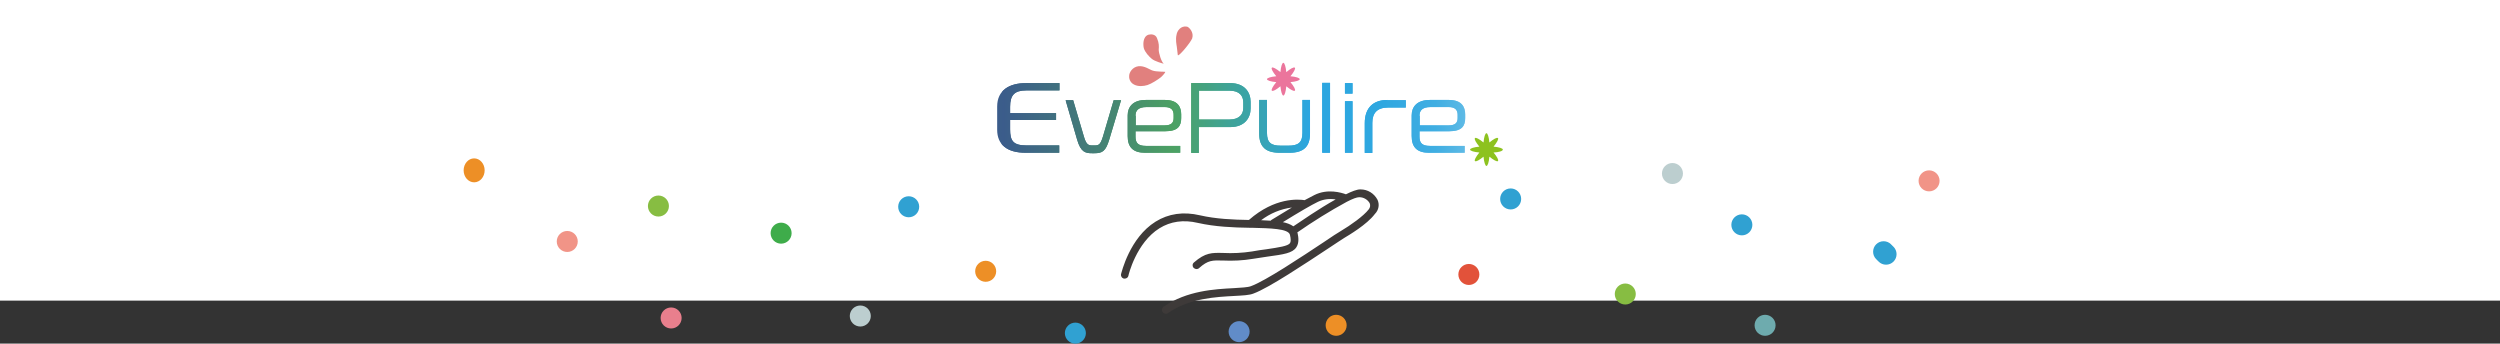
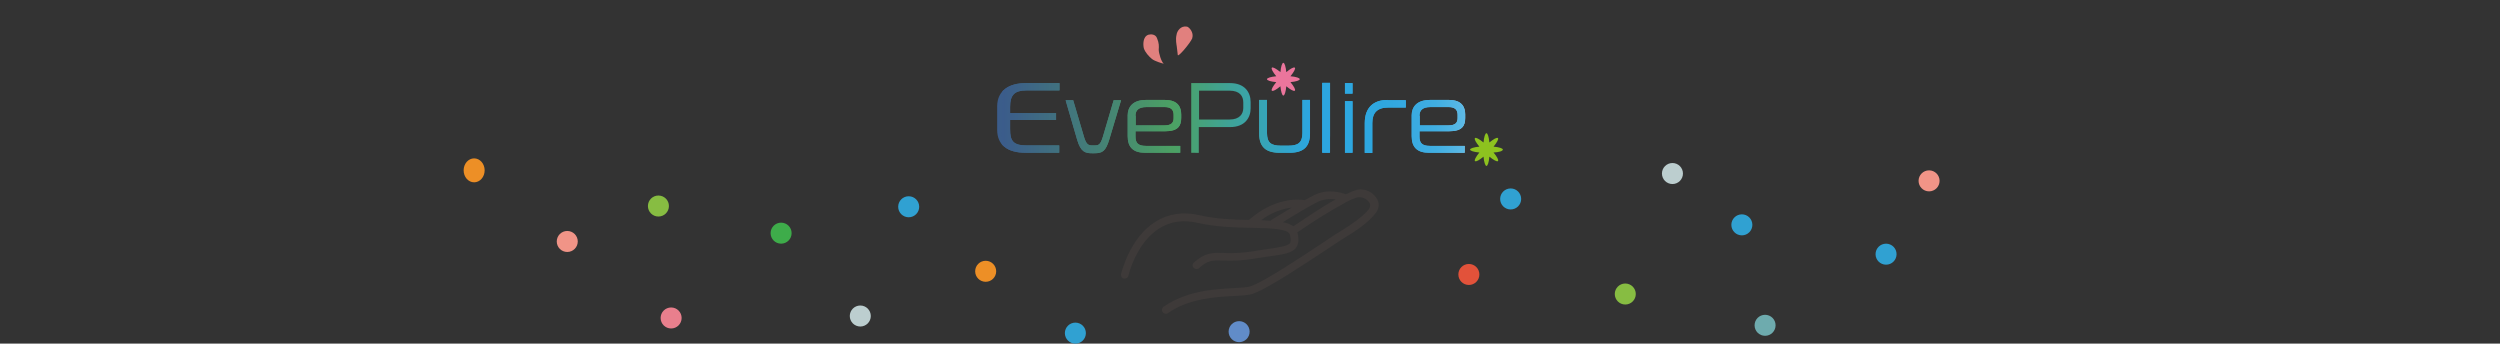
<svg xmlns="http://www.w3.org/2000/svg" id="_レイヤー_1" viewBox="0 0 1022.9 140.6">
  <rect x="0" y="0" width="1022.9" height="140.6" fill="#333333" stroke="none" />
  <defs>
    <style>.cls-1{clip-path:url(#clippath);}.cls-2{fill:none;}.cls-2,.cls-3,.cls-4,.cls-5,.cls-6,.cls-7,.cls-8,.cls-9,.cls-10,.cls-11,.cls-12,.cls-13,.cls-14,.cls-15,.cls-16,.cls-17,.cls-18,.cls-19,.cls-20,.cls-21,.cls-22,.cls-23,.cls-24,.cls-25,.cls-26,.cls-27,.cls-28,.cls-29,.cls-30,.cls-31,.cls-32,.cls-33,.cls-34,.cls-35{stroke-width:0px;}.cls-3{fill:url(#_名称未設定グラデーション_16);}.cls-4{fill:url(#_名称未設定グラデーション_10);}.cls-5{fill:url(#_名称未設定グラデーション_18);}.cls-6{fill:url(#_名称未設定グラデーション_13);}.cls-7{fill:url(#_名称未設定グラデーション_11);}.cls-8{fill:url(#_名称未設定グラデーション_14);}.cls-9{fill:url(#_名称未設定グラデーション_12);}.cls-10{fill:url(#_名称未設定グラデーション_15);}.cls-11{fill:url(#_名称未設定グラデーション_17);}.cls-36{clip-path:url(#clippath-1);}.cls-37{clip-path:url(#clippath-4);}.cls-38{clip-path:url(#clippath-3);}.cls-39{clip-path:url(#clippath-2);}.cls-40{clip-path:url(#clippath-7);}.cls-41{clip-path:url(#clippath-8);}.cls-42{clip-path:url(#clippath-6);}.cls-43{clip-path:url(#clippath-5);}.cls-12{fill:url(#_名称未設定グラデーション);}.cls-13{fill:url(#_名称未設定グラデーション_6);}.cls-14{fill:url(#_名称未設定グラデーション_7);}.cls-15{fill:url(#_名称未設定グラデーション_8);}.cls-16{fill:url(#_名称未設定グラデーション_2);}.cls-17{fill:url(#_名称未設定グラデーション_9);}.cls-18{fill:url(#_名称未設定グラデーション_5);}.cls-19{fill:url(#_名称未設定グラデーション_4);}.cls-20{fill:url(#_名称未設定グラデーション_3);}.cls-21{fill:#618cc8;}.cls-22{fill:#87bd42;}.cls-23{fill:#6eabae;}.cls-24{fill:#3e3a39;}.cls-25{fill:#3eac4a;}.cls-26{fill:#e2523a;}.cls-27{fill:#e1807e;}.cls-28{fill:#bccecf;}.cls-29{fill:#30a1d2;}.cls-30{fill:#8dc21f;}.cls-31{fill:#fff;}.cls-32{fill:#f19487;}.cls-33{fill:#ed8f26;}.cls-34{fill:#e97f8d;}.cls-35{fill:#eb759c;}</style>
    <linearGradient id="_名称未設定グラデーション" x1="625.28" y1="143.75" x2="374.02" y2="143.75" gradientTransform="translate(0 192) scale(1 -1)" gradientUnits="userSpaceOnUse">
      <stop offset="0" stop-color="#eaf1f6" />
      <stop offset=".01" stop-color="#c7e3f2" />
      <stop offset=".03" stop-color="#a3d5ee" />
      <stop offset=".05" stop-color="#83c8ea" />
      <stop offset=".07" stop-color="#67bde7" />
      <stop offset=".09" stop-color="#51b5e4" />
      <stop offset=".11" stop-color="#40aee2" />
      <stop offset=".15" stop-color="#35a9e1" />
      <stop offset=".19" stop-color="#2ea7e0" />
      <stop offset=".32" stop-color="#2ca6e0" />
      <stop offset=".56" stop-color="#4ca163" />
      <stop offset=".7" stop-color="#447f77" />
      <stop offset=".9" stop-color="#39548f" />
      <stop offset="1" stop-color="#354499" />
    </linearGradient>
    <clipPath id="clippath">
      <path class="cls-2" d="m419.8,34c-6.8,0-11.8,2.9-11.8,9.6v9.5c0,6.1,4.1,9.4,11.6,9.4h13.8v-3h-13.4c-5.5,0-6.7-1.9-6.7-6.6v-3.8h18.8v-2.8h-18.8v-2.6c0-4.8,1.8-6.7,6.6-6.7h13.6v-3h-13.7Z" />
    </clipPath>
    <linearGradient id="_名称未設定グラデーション_2" x1="608.99" y1="143.75" x2="379.06" y2="143.75" gradientTransform="translate(0 192) scale(1 -1)" gradientUnits="userSpaceOnUse">
      <stop offset="0" stop-color="#eaf1f6" />
      <stop offset=".01" stop-color="#c7e3f2" />
      <stop offset=".03" stop-color="#a3d5ee" />
      <stop offset=".05" stop-color="#83c8ea" />
      <stop offset=".07" stop-color="#67bde7" />
      <stop offset=".09" stop-color="#51b5e4" />
      <stop offset=".11" stop-color="#40aee2" />
      <stop offset=".15" stop-color="#35a9e1" />
      <stop offset=".19" stop-color="#2ea7e0" />
      <stop offset=".32" stop-color="#2ca6e0" />
      <stop offset=".56" stop-color="#4ca163" />
      <stop offset=".7" stop-color="#447f77" />
      <stop offset=".9" stop-color="#39548f" />
      <stop offset="1" stop-color="#354499" />
    </linearGradient>
    <linearGradient id="_名称未設定グラデーション_3" x1="608.99" y1="140.2" x2="379.06" y2="140.2" gradientTransform="translate(0 192) scale(1 -1)" gradientUnits="userSpaceOnUse">
      <stop offset="0" stop-color="#eaf1f6" />
      <stop offset=".01" stop-color="#c7e3f2" />
      <stop offset=".03" stop-color="#a3d5ee" />
      <stop offset=".05" stop-color="#83c8ea" />
      <stop offset=".07" stop-color="#67bde7" />
      <stop offset=".09" stop-color="#51b5e4" />
      <stop offset=".11" stop-color="#40aee2" />
      <stop offset=".15" stop-color="#35a9e1" />
      <stop offset=".19" stop-color="#2ea7e0" />
      <stop offset=".32" stop-color="#2ca6e0" />
      <stop offset=".56" stop-color="#4ca163" />
      <stop offset=".7" stop-color="#447f77" />
      <stop offset=".9" stop-color="#39548f" />
      <stop offset="1" stop-color="#354499" />
    </linearGradient>
    <clipPath id="clippath-1">
      <path class="cls-2" d="m455.7,40.9l-4.4,14.9c-1.1,3.6-1.8,3.7-3.7,3.7h-.5c-1.6,0-2.6-.1-3.6-3.6l-4.4-14.9h-3.1l4.7,16.1c1.5,5.2,3.4,5.6,6.2,5.6h.8c3.3,0,4.7-.7,6.2-5.7l4.8-16h-3v-.1Z" />
    </clipPath>
    <linearGradient id="_名称未設定グラデーション_4" x1="608.99" y1="140.25" x2="379.06" y2="140.25" gradientTransform="translate(0 192) scale(1 -1)" gradientUnits="userSpaceOnUse">
      <stop offset="0" stop-color="#eaf1f6" />
      <stop offset=".01" stop-color="#c7e3f2" />
      <stop offset=".03" stop-color="#a3d5ee" />
      <stop offset=".05" stop-color="#83c8ea" />
      <stop offset=".07" stop-color="#67bde7" />
      <stop offset=".09" stop-color="#51b5e4" />
      <stop offset=".11" stop-color="#40aee2" />
      <stop offset=".15" stop-color="#35a9e1" />
      <stop offset=".19" stop-color="#2ea7e0" />
      <stop offset=".32" stop-color="#2ca6e0" />
      <stop offset=".56" stop-color="#4ca163" />
      <stop offset=".7" stop-color="#447f77" />
      <stop offset=".9" stop-color="#39548f" />
      <stop offset="1" stop-color="#354499" />
    </linearGradient>
    <linearGradient id="_名称未設定グラデーション_5" x1="608.99" y1="140.3" x2="379.06" y2="140.3" gradientTransform="translate(0 192) scale(1 -1)" gradientUnits="userSpaceOnUse">
      <stop offset="0" stop-color="#eaf1f6" />
      <stop offset=".01" stop-color="#c7e3f2" />
      <stop offset=".03" stop-color="#a3d5ee" />
      <stop offset=".05" stop-color="#83c8ea" />
      <stop offset=".07" stop-color="#67bde7" />
      <stop offset=".09" stop-color="#51b5e4" />
      <stop offset=".11" stop-color="#40aee2" />
      <stop offset=".15" stop-color="#35a9e1" />
      <stop offset=".19" stop-color="#2ea7e0" />
      <stop offset=".32" stop-color="#2ca6e0" />
      <stop offset=".56" stop-color="#4ca163" />
      <stop offset=".7" stop-color="#447f77" />
      <stop offset=".9" stop-color="#39548f" />
      <stop offset="1" stop-color="#354499" />
    </linearGradient>
    <clipPath id="clippath-2">
      <path class="cls-2" d="m464.6,47.4c0-2,.9-3.6,4.6-3.6h7.3c2.8,0,3.7,1.3,3.7,3.2v1.3c0,1.9-.9,3-3.7,3h-11.8v-3.9h-.1Zm4.2-6.5c-5.4,0-7.4,3-7.4,6.3v8.5c0,4.5,2.2,6.8,7.1,6.8h14.4v-2.8h-14c-3.5,0-4.3-1.4-4.3-3.9v-2.1h12.2c5.2,0,6.5-2.2,6.5-5.4v-1.5c0-3-1.4-5.9-6.6-5.9,0,0-7.9,0-7.9,0Z" />
    </clipPath>
    <linearGradient id="_名称未設定グラデーション_6" x1="608.99" y1="140.3" x2="379.06" y2="140.3" gradientTransform="translate(0 192) scale(1 -1)" gradientUnits="userSpaceOnUse">
      <stop offset="0" stop-color="#eaf1f6" />
      <stop offset=".01" stop-color="#c7e3f2" />
      <stop offset=".03" stop-color="#a3d5ee" />
      <stop offset=".05" stop-color="#83c8ea" />
      <stop offset=".07" stop-color="#67bde7" />
      <stop offset=".09" stop-color="#51b5e4" />
      <stop offset=".11" stop-color="#40aee2" />
      <stop offset=".15" stop-color="#35a9e1" />
      <stop offset=".19" stop-color="#2ea7e0" />
      <stop offset=".32" stop-color="#2ca6e0" />
      <stop offset=".56" stop-color="#4ca163" />
      <stop offset=".7" stop-color="#447f77" />
      <stop offset=".9" stop-color="#39548f" />
      <stop offset="1" stop-color="#354499" />
    </linearGradient>
    <linearGradient id="_名称未設定グラデーション_7" x1="608.99" y1="143.7" x2="379.06" y2="143.7" gradientTransform="translate(0 192) scale(1 -1)" gradientUnits="userSpaceOnUse">
      <stop offset="0" stop-color="#eaf1f6" />
      <stop offset=".01" stop-color="#c7e3f2" />
      <stop offset=".03" stop-color="#a3d5ee" />
      <stop offset=".05" stop-color="#83c8ea" />
      <stop offset=".07" stop-color="#67bde7" />
      <stop offset=".09" stop-color="#51b5e4" />
      <stop offset=".11" stop-color="#40aee2" />
      <stop offset=".15" stop-color="#35a9e1" />
      <stop offset=".19" stop-color="#2ea7e0" />
      <stop offset=".32" stop-color="#2ca6e0" />
      <stop offset=".56" stop-color="#4ca163" />
      <stop offset=".7" stop-color="#447f77" />
      <stop offset=".9" stop-color="#39548f" />
      <stop offset="1" stop-color="#354499" />
    </linearGradient>
    <clipPath id="clippath-3">
      <path class="cls-2" d="m490.6,37.1h12.5c4.2,0,5.6,2.3,5.6,4.8v2.3c0,2.4-1.5,4.7-5.6,4.7h-12.5v-11.8Zm-3.2-3.1v28.6h3.1v-10.6h12.8c6.2,0,8.4-4,8.4-7.6v-2.7c0-3.9-2.4-7.7-8.4-7.7h-15.9Z" />
    </clipPath>
    <linearGradient id="_名称未設定グラデーション_8" x1="608.99" y1="143.7" x2="379.06" y2="143.7" gradientTransform="translate(0 192) scale(1 -1)" gradientUnits="userSpaceOnUse">
      <stop offset="0" stop-color="#eaf1f6" />
      <stop offset=".01" stop-color="#c7e3f2" />
      <stop offset=".03" stop-color="#a3d5ee" />
      <stop offset=".05" stop-color="#83c8ea" />
      <stop offset=".07" stop-color="#67bde7" />
      <stop offset=".09" stop-color="#51b5e4" />
      <stop offset=".11" stop-color="#40aee2" />
      <stop offset=".15" stop-color="#35a9e1" />
      <stop offset=".19" stop-color="#2ea7e0" />
      <stop offset=".32" stop-color="#2ca6e0" />
      <stop offset=".56" stop-color="#4ca163" />
      <stop offset=".7" stop-color="#447f77" />
      <stop offset=".9" stop-color="#39548f" />
      <stop offset="1" stop-color="#354499" />
    </linearGradient>
    <linearGradient id="_名称未設定グラデーション_9" x1="608.99" y1="140.3" x2="379.06" y2="140.3" gradientTransform="translate(0 192) scale(1 -1)" gradientUnits="userSpaceOnUse">
      <stop offset="0" stop-color="#eaf1f6" />
      <stop offset=".01" stop-color="#c7e3f2" />
      <stop offset=".03" stop-color="#a3d5ee" />
      <stop offset=".05" stop-color="#83c8ea" />
      <stop offset=".07" stop-color="#67bde7" />
      <stop offset=".09" stop-color="#51b5e4" />
      <stop offset=".11" stop-color="#40aee2" />
      <stop offset=".15" stop-color="#35a9e1" />
      <stop offset=".19" stop-color="#2ea7e0" />
      <stop offset=".32" stop-color="#2ca6e0" />
      <stop offset=".56" stop-color="#4ca163" />
      <stop offset=".7" stop-color="#447f77" />
      <stop offset=".9" stop-color="#39548f" />
      <stop offset="1" stop-color="#354499" />
    </linearGradient>
    <clipPath id="clippath-4">
      <path class="cls-2" d="m532.9,40.9v13.5c0,4-1.8,5.2-5.7,5.2h-3.2c-3.9,0-5.6-1.2-5.6-5.2v-13.5h-3.2v13.7c0,5.5,2.7,7.9,8.4,7.9h4c5.8,0,8.4-2.5,8.4-7.9v-13.7h-3.1Z" />
    </clipPath>
    <linearGradient id="_名称未設定グラデーション_10" x1="608.99" y1="140.3" x2="379.06" y2="140.3" gradientTransform="translate(0 192) scale(1 -1)" gradientUnits="userSpaceOnUse">
      <stop offset="0" stop-color="#eaf1f6" />
      <stop offset=".01" stop-color="#c7e3f2" />
      <stop offset=".03" stop-color="#a3d5ee" />
      <stop offset=".05" stop-color="#83c8ea" />
      <stop offset=".07" stop-color="#67bde7" />
      <stop offset=".09" stop-color="#51b5e4" />
      <stop offset=".11" stop-color="#40aee2" />
      <stop offset=".15" stop-color="#35a9e1" />
      <stop offset=".19" stop-color="#2ea7e0" />
      <stop offset=".32" stop-color="#2ca6e0" />
      <stop offset=".56" stop-color="#4ca163" />
      <stop offset=".7" stop-color="#447f77" />
      <stop offset=".9" stop-color="#39548f" />
      <stop offset="1" stop-color="#354499" />
    </linearGradient>
    <linearGradient id="_名称未設定グラデーション_11" x1="608.99" y1="143.8" x2="379.06" y2="143.8" gradientTransform="translate(0 192) scale(1 -1)" gradientUnits="userSpaceOnUse">
      <stop offset="0" stop-color="#eaf1f6" />
      <stop offset=".01" stop-color="#c7e3f2" />
      <stop offset=".03" stop-color="#a3d5ee" />
      <stop offset=".05" stop-color="#83c8ea" />
      <stop offset=".07" stop-color="#67bde7" />
      <stop offset=".09" stop-color="#51b5e4" />
      <stop offset=".11" stop-color="#40aee2" />
      <stop offset=".15" stop-color="#35a9e1" />
      <stop offset=".19" stop-color="#2ea7e0" />
      <stop offset=".32" stop-color="#2ca6e0" />
      <stop offset=".56" stop-color="#4ca163" />
      <stop offset=".7" stop-color="#447f77" />
      <stop offset=".9" stop-color="#39548f" />
      <stop offset="1" stop-color="#354499" />
    </linearGradient>
    <clipPath id="clippath-5">
      <rect class="cls-2" x="541" y="33.9" width="3.2" height="28.6" />
    </clipPath>
    <linearGradient id="_名称未設定グラデーション_12" x1="608.99" y1="143.75" x2="379.06" y2="143.75" gradientTransform="translate(0 192) scale(1 -1)" gradientUnits="userSpaceOnUse">
      <stop offset="0" stop-color="#eaf1f6" />
      <stop offset=".01" stop-color="#c7e3f2" />
      <stop offset=".03" stop-color="#a3d5ee" />
      <stop offset=".05" stop-color="#83c8ea" />
      <stop offset=".07" stop-color="#67bde7" />
      <stop offset=".09" stop-color="#51b5e4" />
      <stop offset=".11" stop-color="#40aee2" />
      <stop offset=".15" stop-color="#35a9e1" />
      <stop offset=".19" stop-color="#2ea7e0" />
      <stop offset=".32" stop-color="#2ca6e0" />
      <stop offset=".56" stop-color="#4ca163" />
      <stop offset=".7" stop-color="#447f77" />
      <stop offset=".9" stop-color="#39548f" />
      <stop offset="1" stop-color="#354499" />
    </linearGradient>
    <linearGradient id="_名称未設定グラデーション_13" x1="608.99" y1="143.75" x2="379.06" y2="143.75" gradientTransform="translate(0 192) scale(1 -1)" gradientUnits="userSpaceOnUse">
      <stop offset="0" stop-color="#eaf1f6" />
      <stop offset=".01" stop-color="#c7e3f2" />
      <stop offset=".03" stop-color="#a3d5ee" />
      <stop offset=".05" stop-color="#83c8ea" />
      <stop offset=".07" stop-color="#67bde7" />
      <stop offset=".09" stop-color="#51b5e4" />
      <stop offset=".11" stop-color="#40aee2" />
      <stop offset=".15" stop-color="#35a9e1" />
      <stop offset=".19" stop-color="#2ea7e0" />
      <stop offset=".32" stop-color="#2ca6e0" />
      <stop offset=".56" stop-color="#4ca163" />
      <stop offset=".7" stop-color="#447f77" />
      <stop offset=".9" stop-color="#39548f" />
      <stop offset="1" stop-color="#354499" />
    </linearGradient>
    <clipPath id="clippath-6">
      <path class="cls-2" d="m550.3,62.5h3.1v-21.1h-3.1v21.1Zm0-24.2h3.1v-4.3h-3.1v4.3Z" />
    </clipPath>
    <linearGradient id="_名称未設定グラデーション_14" x1="608.99" y1="143.75" x2="379.06" y2="143.75" gradientTransform="translate(0 192) scale(1 -1)" gradientUnits="userSpaceOnUse">
      <stop offset="0" stop-color="#eaf1f6" />
      <stop offset=".01" stop-color="#c7e3f2" />
      <stop offset=".03" stop-color="#a3d5ee" />
      <stop offset=".05" stop-color="#83c8ea" />
      <stop offset=".07" stop-color="#67bde7" />
      <stop offset=".09" stop-color="#51b5e4" />
      <stop offset=".11" stop-color="#40aee2" />
      <stop offset=".15" stop-color="#35a9e1" />
      <stop offset=".19" stop-color="#2ea7e0" />
      <stop offset=".32" stop-color="#2ca6e0" />
      <stop offset=".56" stop-color="#4ca163" />
      <stop offset=".7" stop-color="#447f77" />
      <stop offset=".9" stop-color="#39548f" />
      <stop offset="1" stop-color="#354499" />
    </linearGradient>
    <linearGradient id="_名称未設定グラデーション_15" x1="608.99" y1="140.25" x2="379.06" y2="140.25" gradientTransform="translate(0 192) scale(1 -1)" gradientUnits="userSpaceOnUse">
      <stop offset="0" stop-color="#eaf1f6" />
      <stop offset=".01" stop-color="#c7e3f2" />
      <stop offset=".03" stop-color="#a3d5ee" />
      <stop offset=".05" stop-color="#83c8ea" />
      <stop offset=".07" stop-color="#67bde7" />
      <stop offset=".09" stop-color="#51b5e4" />
      <stop offset=".11" stop-color="#40aee2" />
      <stop offset=".15" stop-color="#35a9e1" />
      <stop offset=".19" stop-color="#2ea7e0" />
      <stop offset=".32" stop-color="#2ca6e0" />
      <stop offset=".56" stop-color="#4ca163" />
      <stop offset=".7" stop-color="#447f77" />
      <stop offset=".9" stop-color="#39548f" />
      <stop offset="1" stop-color="#354499" />
    </linearGradient>
    <clipPath id="clippath-7">
      <path class="cls-2" d="m567.6,40.9c-5.5,0-9.2,3-9.2,9.5v12.2h3.1v-12.3c0-4.1,2-6.3,6.5-6.3h7.2v-3h-7.6v-.1Z" />
    </clipPath>
    <linearGradient id="_名称未設定グラデーション_16" x1="608.99" y1="140.25" x2="379.06" y2="140.25" gradientTransform="translate(0 192) scale(1 -1)" gradientUnits="userSpaceOnUse">
      <stop offset="0" stop-color="#eaf1f6" />
      <stop offset=".01" stop-color="#c7e3f2" />
      <stop offset=".03" stop-color="#a3d5ee" />
      <stop offset=".05" stop-color="#83c8ea" />
      <stop offset=".07" stop-color="#67bde7" />
      <stop offset=".09" stop-color="#51b5e4" />
      <stop offset=".11" stop-color="#40aee2" />
      <stop offset=".15" stop-color="#35a9e1" />
      <stop offset=".19" stop-color="#2ea7e0" />
      <stop offset=".32" stop-color="#2ca6e0" />
      <stop offset=".56" stop-color="#4ca163" />
      <stop offset=".7" stop-color="#447f77" />
      <stop offset=".9" stop-color="#39548f" />
      <stop offset="1" stop-color="#354499" />
    </linearGradient>
    <linearGradient id="_名称未設定グラデーション_17" x1="608.99" y1="140.3" x2="379.06" y2="140.3" gradientTransform="translate(0 192) scale(1 -1)" gradientUnits="userSpaceOnUse">
      <stop offset="0" stop-color="#eaf1f6" />
      <stop offset=".01" stop-color="#c7e3f2" />
      <stop offset=".03" stop-color="#a3d5ee" />
      <stop offset=".05" stop-color="#83c8ea" />
      <stop offset=".07" stop-color="#67bde7" />
      <stop offset=".09" stop-color="#51b5e4" />
      <stop offset=".11" stop-color="#40aee2" />
      <stop offset=".15" stop-color="#35a9e1" />
      <stop offset=".19" stop-color="#2ea7e0" />
      <stop offset=".32" stop-color="#2ca6e0" />
      <stop offset=".56" stop-color="#4ca163" />
      <stop offset=".7" stop-color="#447f77" />
      <stop offset=".9" stop-color="#39548f" />
      <stop offset="1" stop-color="#354499" />
    </linearGradient>
    <clipPath id="clippath-8">
      <path class="cls-2" d="m580.8,47.4c0-2,.9-3.6,4.6-3.6h7.3c2.8,0,3.7,1.3,3.7,3.2v1.3c0,1.9-.9,3-3.7,3h-11.8v-3.9h-.1Zm4.2-6.5c-5.4,0-7.4,3-7.4,6.3v8.5c0,4.5,2.2,6.8,7.1,6.8h14.6v-2.8h-14.2c-3.5,0-4.3-1.4-4.3-3.9v-2.1h12.2c5.2,0,6.5-2.2,6.5-5.4v-1.5c0-3-1.4-5.9-6.6-5.9,0,0-7.9,0-7.9,0Z" />
    </clipPath>
    <linearGradient id="_名称未設定グラデーション_18" x1="628.34" y1="140.3" x2="256.62" y2="140.3" gradientTransform="translate(0 192) scale(1 -1)" gradientUnits="userSpaceOnUse">
      <stop offset="0" stop-color="#eaf1f6" />
      <stop offset=".01" stop-color="#c7e3f2" />
      <stop offset=".03" stop-color="#a3d5ee" />
      <stop offset=".05" stop-color="#83c8ea" />
      <stop offset=".07" stop-color="#67bde7" />
      <stop offset=".09" stop-color="#51b5e4" />
      <stop offset=".11" stop-color="#40aee2" />
      <stop offset=".15" stop-color="#35a9e1" />
      <stop offset=".19" stop-color="#2ea7e0" />
      <stop offset=".32" stop-color="#2ca6e0" />
      <stop offset=".56" stop-color="#4ca163" />
      <stop offset=".7" stop-color="#447f77" />
      <stop offset=".9" stop-color="#39548f" />
      <stop offset="1" stop-color="#354499" />
    </linearGradient>
  </defs>
-   <rect class="cls-31" width="1022.9" height="123" />
  <path class="cls-24" d="m563.6,81.7c-1.4-2.6-4-4.2-6.9-4.2h-.2c-1.3,0-3.4.8-5.8,2-1.9-.7-7.5-2.4-12.9.3-1,.5-2.4,1.3-4,2.1-2.6-.4-12.2-1.2-22.8,8.1-6.4-.1-13.5-.4-20-1.9-6.8-1.6-12.9-.7-18.2,2.6-10.6,6.6-13.9,20.8-14.1,21.4-.2.9.3,1.7,1.2,1.9h.3c.7,0,1.4-.5,1.5-1.2,0-.2,3.2-13.5,12.7-19.4,4.5-2.8,9.8-3.6,15.7-2.2,7.1,1.6,14.5,1.9,21.2,2h.9c7.4.2,15,.3,15.6,2.9.4,1.7.4,2.8,0,3.4-.9,1.2-4.4,1.7-9.7,2.5-1.7.2-3.7.5-5.9.9-3.9.6-7.8.8-11.8.6-4.5-.1-7.2-.2-11.9,3.9-.7.6-.7,1.6-.1,2.2s1.6.7,2.2.1c3.7-3.3,5.5-3.2,9.7-3.1,4.1.2,8.3,0,12.4-.7,2.2-.3,4.2-.6,5.9-.9,6.6-.9,10.2-1.4,11.8-3.8,1.2-1.8.9-4.1.5-5.9l-.1-.2c6.5-4.5,13.2-8.7,20.2-12.5h0l.2-.1c2.3-1.2,4-1.8,4.9-1.8h.1c1.7,0,3.3.9,4.2,2.4.4.9.2,1.9-.4,2.6-2.1,2.7-7.3,6.4-11.5,8.9-1.1.6-3.5,2.2-6.9,4.5-8.9,5.9-23.9,15.9-29.8,18-1.3.5-4,.6-7,.8-7.7.4-19.2,1-28.7,7.6-.7.5-.9,1.5-.4,2.2h0c.3.4.8.7,1.3.7.3,0,.6-.1.9-.3,8.7-6.1,19.8-6.6,27.1-7,3.5-.2,6.2-.3,7.9-1,6.3-2.3,21.4-12.4,30.5-18.4,3.2-2.1,5.7-3.8,6.7-4.4,1.5-.9,9.2-5.4,12.4-9.7,1.7-1.7,2-4,1.1-5.9Zm-43.7,8.6c-1.2-.1-2.6-.1-3.9-.2,3.7-2.8,8-4.6,12.6-5.2-2.8,1.7-5.8,3.5-8.4,5.1-.1.1-.2.2-.3.3Zm9.3,2.3c-1.3-.9-2.8-1.4-4.3-1.7,6.8-4.2,11.8-7.1,14.3-8.3,2.3-1.1,4.8-1.4,7.3-1-6.7,3.7-14.3,9-17.3,11h0Z" />
  <path class="cls-24" d="m404.7,103.4c-.1.1-.2.1-.2.1l.2-.1Z" />
  <circle class="cls-28" cx="352" cy="129.3" r="4.3" />
  <circle class="cls-28" cx="684.3" cy="71" r="4.3" />
  <circle class="cls-29" cx="618.1" cy="81.4" r="4.3" />
  <ellipse class="cls-33" cx="194" cy="69.7" rx="4.3" ry="4.9" />
  <circle class="cls-22" cx="665" cy="120.3" r="4.3" />
  <circle class="cls-22" cx="269.4" cy="84.3" r="4.3" />
  <circle class="cls-29" cx="440" cy="136.3" r="4.3" />
  <circle class="cls-21" cx="507" cy="135.7" r="4.3" />
  <circle class="cls-33" cx="403.3" cy="111" r="4.3" />
  <circle class="cls-26" cx="601" cy="112.3" r="4.3" />
-   <circle class="cls-33" cx="546.7" cy="133.1" r="4.3" />
-   <circle class="cls-29" cx="770.7" cy="103" r="4.3" />
  <circle class="cls-29" cx="771.7" cy="104" r="4.3" />
  <circle class="cls-23" cx="722.2" cy="133.1" r="4.3" />
  <circle class="cls-34" cx="274.6" cy="130.1" r="4.3" />
  <circle class="cls-25" cx="319.6" cy="95.4" r="4.3" />
  <circle class="cls-29" cx="371.8" cy="84.6" r="4.3" />
  <circle class="cls-29" cx="712.7" cy="92" r="4.3" />
  <circle class="cls-32" cx="232.1" cy="98.8" r="4.3" />
  <circle class="cls-32" cx="789.3" cy="74" r="4.3" />
  <path id="SVGID" class="cls-12" d="m419.8,34c-6.8,0-11.8,2.9-11.8,9.6v9.5c0,6.1,4.1,9.4,11.6,9.4h13.8v-3h-13.4c-5.5,0-6.7-1.9-6.7-6.6v-3.8h18.8v-2.8h-18.8v-2.6c0-4.8,1.8-6.7,6.6-6.7h13.6v-3h-13.7Z" />
  <g class="cls-1">
    <polygon class="cls-16" points="433.4 62.8 409.8 62.5 410.2 33.7 433.8 34 433.4 62.8" />
  </g>
  <path id="SVGID-2" class="cls-20" d="m455.7,40.9l-4.4,14.9c-1.1,3.6-1.8,3.7-3.7,3.7h-.5c-1.6,0-2.6-.1-3.6-3.6l-4.4-14.9h-3.1l4.7,16.1c1.5,5.2,3.4,5.6,6.2,5.6h.8c3.3,0,4.7-.7,6.2-5.7l4.8-16h-3v-.1Z" />
  <g class="cls-36">
    <polygon class="cls-19" points="458.8 62.9 435.8 62.6 436.1 40.6 459.1 40.9 458.8 62.9" />
  </g>
  <path id="SVGID-3" class="cls-18" d="m464.6,47.4c0-2,.9-3.6,4.6-3.6h7.3c2.8,0,3.7,1.3,3.7,3.2v1.3c0,1.9-.9,3-3.7,3h-11.8v-3.9h-.1Zm4.2-6.5c-5.4,0-7.4,3-7.4,6.3v8.5c0,4.5,2.2,6.8,7.1,6.8h14.4v-2.8h-14c-3.5,0-4.3-1.4-4.3-3.9v-2.1h12.2c5.2,0,6.5-2.2,6.5-5.4v-1.5c0-3-1.4-5.9-6.6-5.9,0,0-7.9,0-7.9,0Z" />
  <g class="cls-39">
    <polygon class="cls-13" points="483.3 62.8 461.1 62.5 461.4 40.6 483.5 40.9 483.3 62.8" />
  </g>
-   <path id="SVGID-4" class="cls-14" d="m490.6,37.1h12.5c4.2,0,5.6,2.3,5.6,4.8v2.3c0,2.4-1.5,4.7-5.6,4.7h-12.5v-11.8Zm-3.2-3.1v28.6h3.1v-10.6h12.8c6.2,0,8.4-4,8.4-7.6v-2.7c0-3.9-2.4-7.7-8.4-7.7h-15.9Z" />
  <g class="cls-38">
    <polygon class="cls-15" points="511.8 62.9 487.1 62.5 487.4 33.7 512.2 34 511.8 62.9" />
  </g>
  <path id="SVGID-5" class="cls-17" d="m532.9,40.9v13.5c0,4-1.8,5.2-5.7,5.2h-3.2c-3.9,0-5.6-1.2-5.6-5.2v-13.5h-3.2v13.7c0,5.5,2.7,7.9,8.4,7.9h4c5.8,0,8.4-2.5,8.4-7.9v-13.7h-3.1Z" />
  <g class="cls-37">
    <polygon class="cls-4" points="536 62.8 514.9 62.5 515.2 40.6 536.3 40.9 536 62.8" />
  </g>
  <rect id="SVGID-6" class="cls-7" x="541" y="33.9" width="3.2" height="28.6" />
  <g class="cls-43">
    <polygon class="cls-9" points="544.1 62.6 540.6 62.5 541 33.9 544.5 33.9 544.1 62.6" />
  </g>
  <path id="SVGID-7" class="cls-6" d="m550.3,62.5h3.1v-21.1h-3.1v21.1Zm0-24.2h3.1v-4.3h-3.1v4.3Z" />
  <g class="cls-42">
    <polygon class="cls-8" points="553.4 62.6 549.9 62.5 550.3 33.9 553.8 34 553.4 62.6" />
  </g>
  <path id="SVGID-8" class="cls-10" d="m567.6,40.9c-5.5,0-9.2,3-9.2,9.5v12.2h3.1v-12.3c0-4.1,2-6.3,6.5-6.3h7.2v-3h-7.6v-.1Z" />
  <g class="cls-40">
    <polygon class="cls-3" points="575.2 62.8 558.2 62.5 558.4 40.7 575.5 40.9 575.2 62.8" />
  </g>
  <path id="SVGID-9" class="cls-11" d="m580.8,47.4c0-2,.9-3.6,4.6-3.6h7.3c2.8,0,3.7,1.3,3.7,3.2v1.3c0,1.9-.9,3-3.7,3h-11.8v-3.9h-.1Zm4.2-6.5c-5.4,0-7.4,3-7.4,6.3v8.5c0,4.5,2.2,6.8,7.1,6.8h14.6v-2.8h-14.2c-3.5,0-4.3-1.4-4.3-3.9v-2.1h12.2c5.2,0,6.5-2.2,6.5-5.4v-1.5c0-3-1.4-5.9-6.6-5.9,0,0-7.9,0-7.9,0Z" />
  <g class="cls-41">
    <polygon class="cls-5" points="613.4 62.8 577.2 62.5 577.6 40.6 599.8 40.9 613.4 62.8" />
  </g>
  <path class="cls-35" d="m531.8,32.4c0-.5-1.5-1-3.8-1.2,1.4-1.7,2.2-3.2,1.8-3.5-.4-.4-1.8.4-3.5,1.8-.2-2.2-.7-3.8-1.2-3.8s-1,1.5-1.2,3.8c-1.7-1.4-3.2-2.2-3.5-1.8-.4.4.4,1.8,1.8,3.5-2.2.2-3.8.7-3.8,1.2s1.5,1,3.8,1.2c-1.4,1.7-2.2,3.2-1.8,3.5.4.4,1.8-.4,3.5-1.8.2,2.2.7,3.8,1.2,3.8s1-1.5,1.2-3.8c1.7,1.4,3.2,2.2,3.5,1.8.4-.4-.4-1.8-1.8-3.5,2.3-.2,3.8-.7,3.8-1.2" />
  <path class="cls-30" d="m614.9,61.2c0-.5-1.5-1-3.8-1.2,1.4-1.7,2.2-3.2,1.8-3.5-.4-.4-1.8.4-3.5,1.8-.2-2.2-.7-3.8-1.2-3.8s-1,1.5-1.2,3.8c-1.7-1.4-3.2-2.2-3.5-1.8-.4.4.4,1.8,1.8,3.5-2.2.2-3.8.7-3.8,1.2s1.5,1,3.8,1.2c-1.4,1.7-2.2,3.2-1.8,3.5.4.4,1.8-.4,3.5-1.8.2,2.2.7,3.8,1.2,3.8s1-1.5,1.2-3.8c1.7,1.4,3.2,2.2,3.5,1.8.4-.4-.4-1.8-1.8-3.5,2.2-.1,3.8-.6,3.8-1.2" />
  <path class="cls-27" d="m485.7,10.9c.8.2,2.9,2.3,2.1,4.8-.7,1.8-5.8,7.9-5.9,6.8-.1-1.1-.3-2.6-.4-3.4-.1-.8-.6-2.9-.1-4.9.2-1.5,1.7-3.8,4.3-3.3" />
  <path class="cls-27" d="m469.9,14.2c1.1-.3,2.9-.2,3.5,1.4.9,2.1.8,3.5.7,4.7,0,1.5,1.1,5,2,5.7,0,.1-.1,0-.2,0s-3.4-.9-4.6-1.9-2.8-2.7-3.3-4.4c-.3-1.3-.5-4.7,1.9-5.5" />
-   <path class="cls-27" d="m462,31.1c0-1.5,1.4-3.7,3.8-4,2.5-.3,4.7,1.5,5.9,1.8,1.5.5,4.9.4,5.1.5,0,.3-1,1.5-1.8,2.2-1.1.9-3.9,2.7-5.5,3.2s-3.8.7-5.5-.2c-1.8-.9-2.1-2.8-2-3.5" />
</svg>